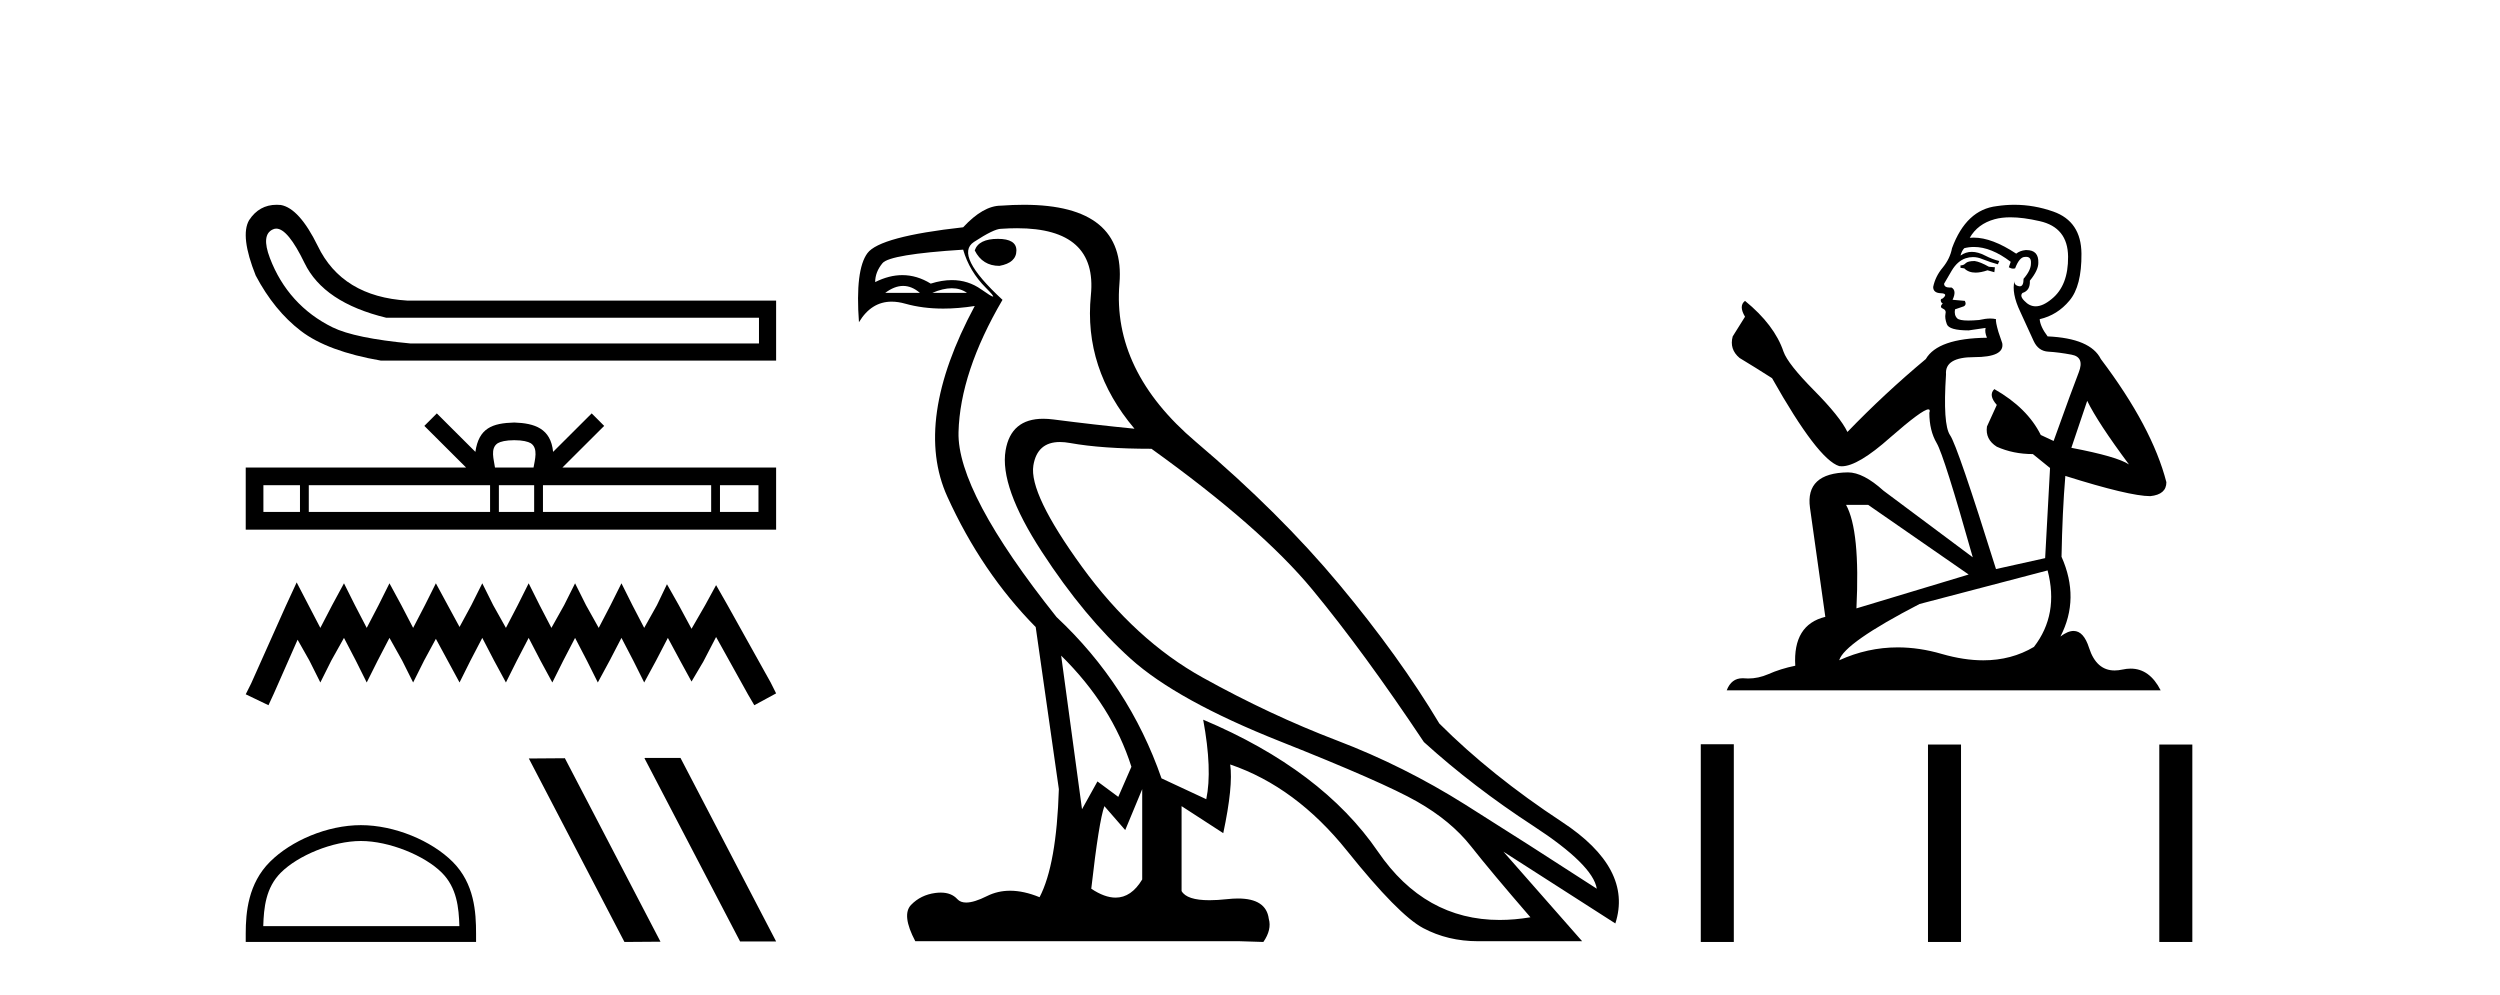
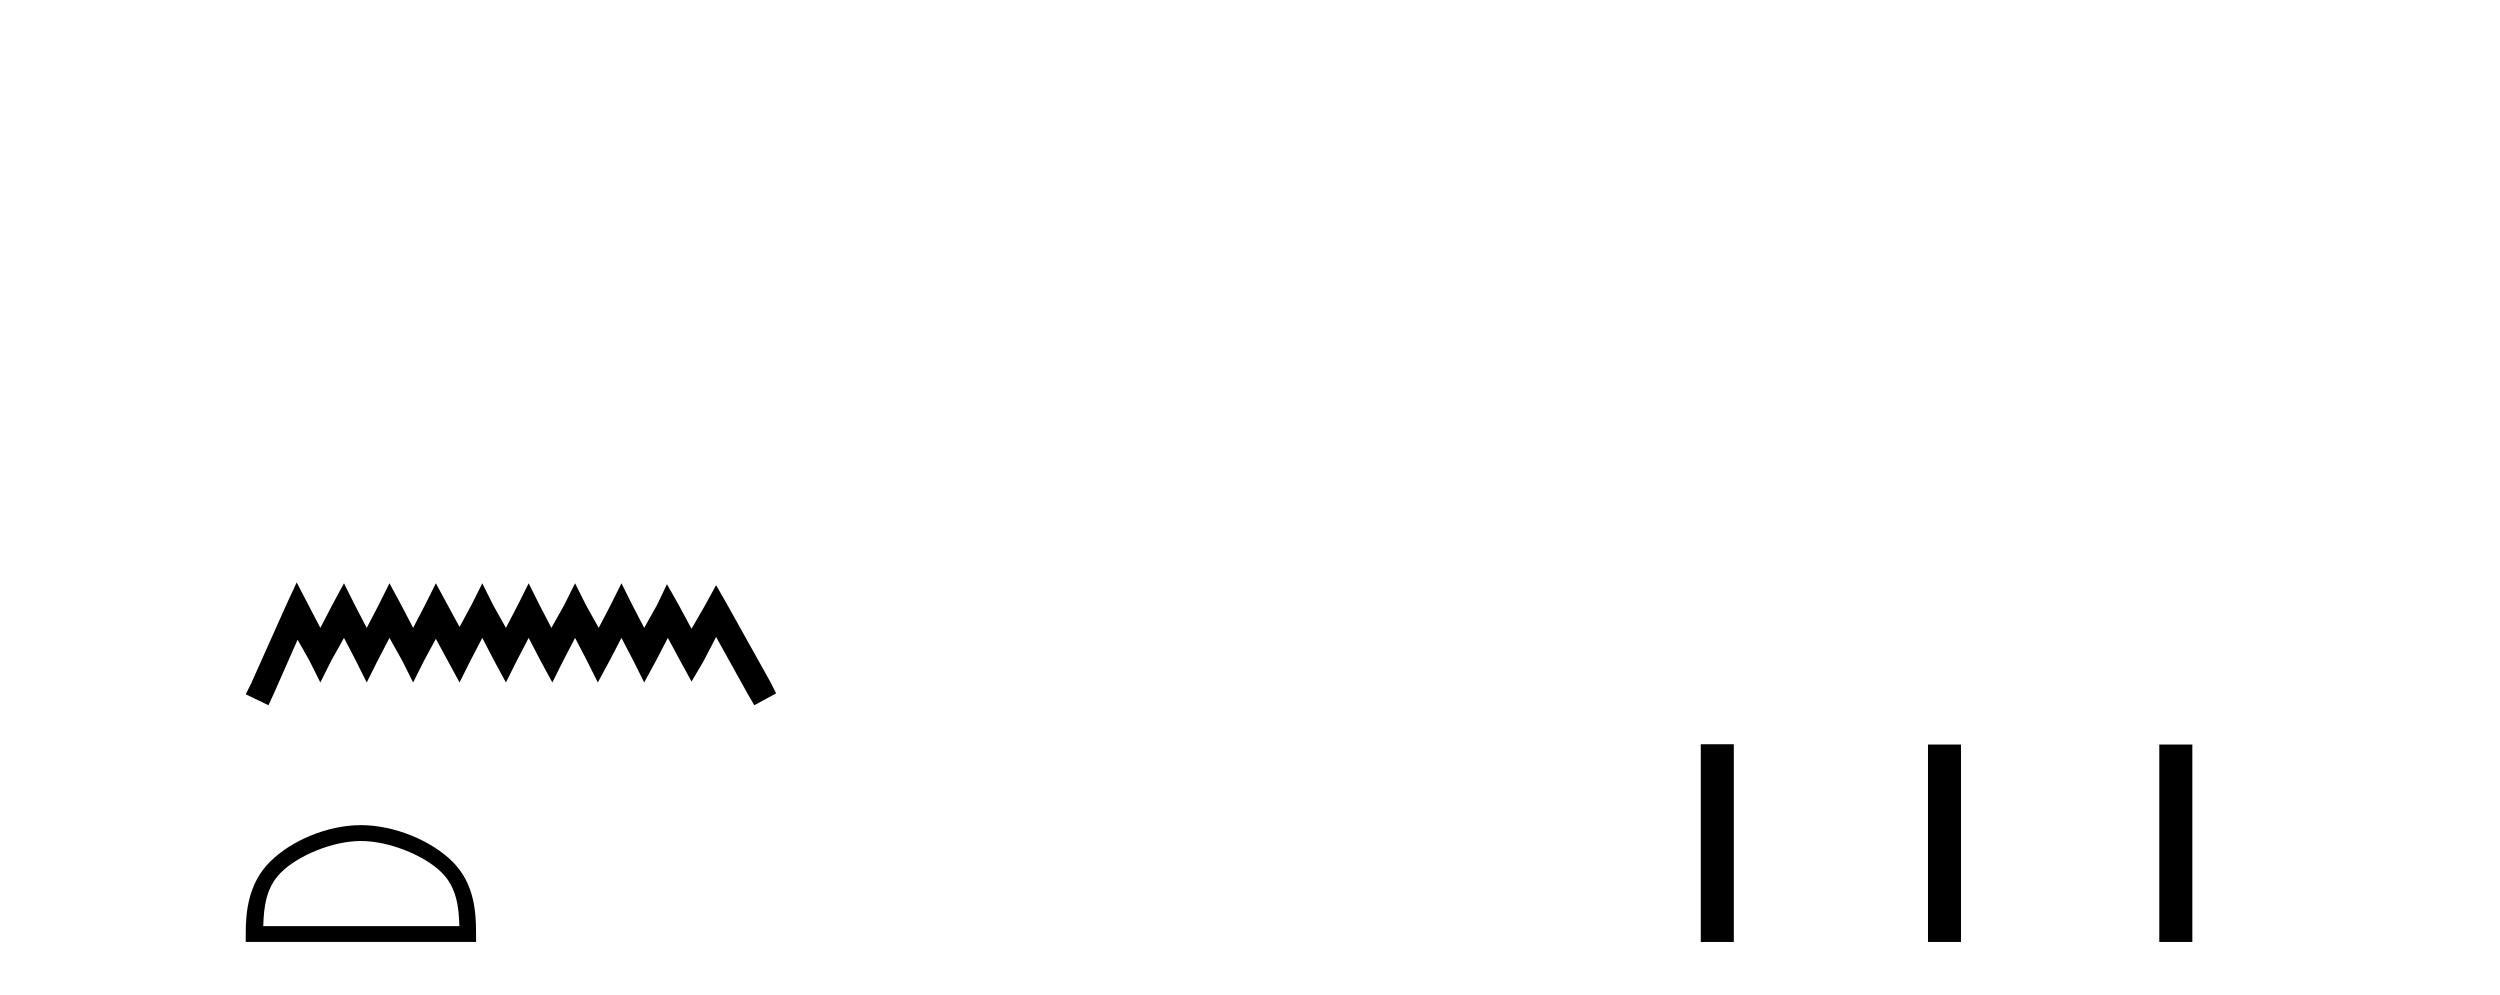
<svg xmlns="http://www.w3.org/2000/svg" width="103.0" height="41.0">
-   <path d="M 11.382 9.419 Q 11.862 9.419 12.547 10.837 Q 13.335 12.467 15.917 13.092 L 31.27 13.092 L 31.27 14.152 L 16.922 14.152 Q 14.612 13.934 13.702 13.486 Q 12.791 13.038 12.139 12.318 Q 11.487 11.597 11.12 10.633 Q 10.753 9.668 11.243 9.451 Q 11.31 9.419 11.382 9.419 ZM 11.398 8.437 Q 10.678 8.437 10.264 9.07 Q 9.884 9.722 10.536 11.353 Q 11.297 12.793 12.397 13.635 Q 13.498 14.478 15.699 14.858 L 31.976 14.858 L 31.976 12.385 L 16.786 12.385 Q 14.096 12.222 13.09 10.13 Q 12.33 8.581 11.569 8.445 Q 11.482 8.437 11.398 8.437 Z" style="fill:#000000;stroke:none" />
-   <path d="M 21.187 18.136 C 21.541 18.136 21.755 18.196 21.865 18.259 C 22.187 18.464 22.033 18.955 21.982 19.262 L 20.393 19.262 C 20.354 18.948 20.181 18.47 20.509 18.259 C 20.62 18.196 20.833 18.136 21.187 18.136 ZM 12.359 19.989 L 12.359 21.093 L 10.852 21.093 L 10.852 19.989 ZM 20.191 19.989 L 20.191 21.093 L 12.722 21.093 L 12.722 19.989 ZM 22.007 19.989 L 22.007 21.093 L 20.554 21.093 L 20.554 19.989 ZM 29.3 19.989 L 29.3 21.093 L 22.37 21.093 L 22.37 19.989 ZM 31.249 19.989 L 31.249 21.093 L 29.663 21.093 L 29.663 19.989 ZM 17.997 17.032 L 17.483 17.547 L 19.202 19.262 L 10.124 19.262 L 10.124 21.821 L 31.976 21.821 L 31.976 19.262 L 23.172 19.262 L 24.892 17.547 L 24.377 17.032 L 22.788 18.617 C 22.692 17.656 22.034 17.436 21.187 17.408 C 20.282 17.433 19.727 17.637 19.586 18.617 L 17.997 17.032 Z" style="fill:#000000;stroke:none" />
  <path d="M 12.223 23.995 L 11.773 24.969 L 10.349 28.155 L 10.124 28.605 L 11.061 29.055 L 11.286 28.567 L 12.261 26.356 L 12.748 27.218 L 13.198 28.118 L 13.648 27.218 L 14.172 26.281 L 14.66 27.218 L 15.109 28.118 L 15.559 27.218 L 16.046 26.281 L 16.571 27.218 L 17.021 28.118 L 17.471 27.218 L 17.958 26.319 L 18.445 27.218 L 18.933 28.118 L 19.382 27.218 L 19.87 26.281 L 20.357 27.218 L 20.844 28.118 L 21.294 27.218 L 21.781 26.281 L 22.268 27.218 L 22.756 28.118 L 23.206 27.218 L 23.693 26.281 L 24.18 27.218 L 24.63 28.118 L 25.117 27.218 L 25.604 26.281 L 26.092 27.218 L 26.541 28.118 L 27.029 27.218 L 27.516 26.281 L 28.041 27.256 L 28.491 28.08 L 28.978 27.256 L 29.503 26.244 L 30.814 28.605 L 31.077 29.055 L 31.976 28.567 L 31.751 28.118 L 29.952 24.894 L 29.503 24.107 L 29.053 24.932 L 28.491 25.906 L 27.966 24.932 L 27.479 24.07 L 27.066 24.932 L 26.541 25.869 L 26.054 24.932 L 25.604 24.032 L 25.155 24.932 L 24.667 25.869 L 24.143 24.932 L 23.693 24.032 L 23.243 24.932 L 22.718 25.869 L 22.231 24.932 L 21.781 24.032 L 21.331 24.932 L 20.844 25.869 L 20.319 24.932 L 19.87 24.032 L 19.42 24.932 L 18.933 25.831 L 18.445 24.932 L 17.958 24.032 L 17.508 24.932 L 17.021 25.869 L 16.534 24.932 L 16.046 24.032 L 15.597 24.932 L 15.109 25.869 L 14.622 24.932 L 14.172 24.032 L 13.685 24.932 L 13.198 25.869 L 12.71 24.932 L 12.223 23.995 Z" style="fill:#000000;stroke:none" />
  <path d="M 14.869 34.649 C 16.036 34.649 17.497 35.248 18.204 35.955 C 18.823 36.574 18.904 37.394 18.926 38.156 L 10.846 38.156 C 10.869 37.394 10.95 36.574 11.568 35.955 C 12.275 35.248 13.702 34.649 14.869 34.649 ZM 14.869 33.996 C 13.484 33.996 11.995 34.635 11.121 35.508 C 10.226 36.404 10.124 37.583 10.124 38.465 L 10.124 38.809 L 19.614 38.809 L 19.614 38.465 C 19.614 37.583 19.547 36.404 18.651 35.508 C 17.778 34.635 16.254 33.996 14.869 33.996 Z" style="fill:#000000;stroke:none" />
-   <path d="M 26.574 31.228 L 26.552 31.239 L 30.491 38.787 L 31.976 38.787 L 28.037 31.228 ZM 23.273 31.239 L 21.788 31.25 L 25.727 38.809 L 27.212 38.798 L 23.273 31.239 Z" style="fill:#000000;stroke:none" />
-   <path d="M 41.113 9.841 Q 40.318 9.841 40.159 10.318 Q 40.477 10.954 41.176 10.954 Q 41.876 10.827 41.876 10.318 Q 41.876 9.841 41.113 9.841 ZM 37.209 11.78 Q 37.567 11.78 37.901 12.067 L 36.47 12.067 Q 36.852 11.78 37.209 11.78 ZM 39.213 11.876 Q 39.57 11.876 39.841 12.067 L 38.41 12.067 Q 38.855 11.876 39.213 11.876 ZM 39.682 10.286 Q 39.936 11.176 40.62 11.86 Q 40.978 12.219 40.908 12.219 Q 40.845 12.219 40.429 11.924 Q 39.888 11.54 39.218 11.54 Q 38.806 11.54 38.346 11.685 Q 37.779 11.335 37.176 11.335 Q 36.631 11.335 36.057 11.622 Q 36.057 11.208 36.359 10.842 Q 36.661 10.477 39.682 10.286 ZM 43.72 27.012 Q 45.819 29.079 46.614 31.591 L 46.073 32.831 L 45.215 32.195 L 44.579 33.34 L 43.72 27.012 ZM 43.669 18.211 Q 43.861 18.211 44.086 18.252 Q 45.405 18.49 47.441 18.49 Q 51.956 21.733 54.071 24.293 Q 56.185 26.853 58.665 30.573 Q 60.701 32.418 63.165 34.024 Q 65.629 35.629 65.788 36.615 Q 62.895 34.739 60.367 33.149 Q 57.839 31.559 55.088 30.51 Q 52.338 29.461 49.555 27.918 Q 46.773 26.376 44.579 23.355 Q 42.385 20.334 42.575 19.174 Q 42.734 18.211 43.669 18.211 ZM 47.059 32.513 L 47.059 36.234 Q 46.61 36.982 45.963 36.982 Q 45.51 36.982 44.96 36.615 Q 45.278 33.817 45.501 33.213 L 46.359 34.199 L 47.059 32.513 ZM 41.901 9.403 Q 45.22 9.403 44.944 12.162 Q 44.642 15.183 46.741 17.663 Q 45.119 17.504 43.402 17.282 Q 43.18 17.253 42.982 17.253 Q 41.652 17.253 41.431 18.554 Q 41.176 20.048 42.925 22.735 Q 44.674 25.422 46.582 27.139 Q 48.49 28.856 52.735 30.542 Q 56.98 32.227 58.379 33.022 Q 59.778 33.817 60.605 34.866 Q 61.432 35.916 63.054 37.792 Q 62.396 37.902 61.785 37.902 Q 58.698 37.902 56.773 35.089 Q 54.468 31.718 49.571 29.651 L 49.571 29.651 Q 49.953 31.718 49.698 32.927 L 47.854 32.068 Q 46.518 28.22 43.529 25.422 Q 39.427 20.271 39.491 17.806 Q 39.554 15.342 41.303 12.353 Q 39.3 10.509 40.127 9.968 Q 40.954 9.427 41.24 9.427 Q 41.587 9.403 41.901 9.403 ZM 42.184 8.437 Q 41.737 8.437 41.24 8.473 Q 40.508 8.473 39.682 9.364 Q 36.247 9.745 35.739 10.429 Q 35.23 11.113 35.389 13.275 Q 35.897 12.428 36.736 12.428 Q 37 12.428 37.297 12.512 Q 38.015 12.714 38.861 12.714 Q 39.476 12.714 40.159 12.607 L 40.159 12.607 Q 37.615 17.345 39.03 20.462 Q 40.445 23.578 42.671 25.835 L 43.625 32.513 Q 43.529 35.629 42.83 36.965 Q 42.179 36.698 41.616 36.698 Q 41.106 36.698 40.667 36.917 Q 40.133 37.185 39.806 37.185 Q 39.57 37.185 39.443 37.045 Q 39.199 36.775 38.758 36.775 Q 38.653 36.775 38.537 36.79 Q 37.933 36.87 37.535 37.283 Q 37.138 37.696 37.71 38.778 L 51.066 38.778 L 52.051 38.809 Q 52.401 38.301 52.274 37.855 Q 52.166 37.018 51.003 37.018 Q 50.796 37.018 50.557 37.045 Q 50.15 37.089 49.829 37.089 Q 48.894 37.089 48.681 36.711 L 48.681 33.213 L 50.398 34.326 Q 50.811 32.386 50.684 31.496 L 50.684 31.496 Q 53.387 32.418 55.501 35.057 Q 57.616 37.696 58.634 38.237 Q 59.651 38.778 60.891 38.778 L 65.184 38.778 L 61.941 35.089 L 66.552 38.046 Q 67.283 35.788 64.357 33.865 Q 61.432 31.941 59.301 29.81 Q 57.648 27.044 55.184 24.087 Q 52.719 21.129 49.269 18.204 Q 45.819 15.278 46.121 11.685 Q 46.394 8.437 42.184 8.437 Z" style="fill:#000000;stroke:none" />
-   <path d="M 81.357 10.754 Q 81.076 10.754 80.986 10.844 Q 80.907 10.934 80.772 10.934 L 80.772 11.035 L 80.929 11.057 Q 81.104 11.232 81.394 11.232 Q 81.608 11.232 81.886 11.136 L 82.167 11.215 L 82.19 11.012 L 81.942 10.99 Q 81.582 10.787 81.357 10.754 ZM 82.831 8.953 Q 83.35 8.953 84.035 9.111 Q 85.194 9.37 85.205 10.574 Q 85.216 11.766 84.53 12.318 Q 84.167 12.62 83.869 12.62 Q 83.613 12.62 83.405 12.396 Q 83.202 12.194 83.326 12.07 Q 83.652 11.969 83.63 11.564 Q 83.979 11.136 83.979 10.832 Q 84 10.303 83.492 10.303 Q 83.471 10.303 83.45 10.304 Q 83.225 10.326 83.067 10.45 Q 82.072 9.79 81.315 9.79 Q 81.233 9.79 81.154 9.797 L 81.154 9.797 Q 81.481 9.224 82.178 9.032 Q 82.463 8.953 82.831 8.953 ZM 85.993 16.514 Q 86.431 17.414 87.714 19.136 Q 87.23 18.81 85.34 18.45 L 85.993 16.514 ZM 81.327 10.175 Q 82.037 10.175 82.842 10.787 L 82.763 11.012 Q 82.858 11.068 82.947 11.068 Q 82.985 11.068 83.022 11.057 Q 83.202 10.585 83.427 10.585 Q 83.454 10.582 83.478 10.582 Q 83.695 10.582 83.675 10.855 Q 83.675 11.136 83.371 11.485 Q 83.371 11.796 83.219 11.796 Q 83.196 11.796 83.168 11.789 Q 82.966 11.744 83 11.564 L 83 11.564 Q 82.865 12.07 83.236 12.846 Q 83.596 13.634 83.787 14.05 Q 83.979 14.467 84.395 14.489 Q 84.811 14.512 85.351 14.613 Q 85.891 14.714 85.644 15.344 Q 85.396 15.974 84.609 18.168 L 84.08 17.921 Q 83.528 16.807 82.167 16.031 L 82.167 16.031 Q 81.908 16.278 82.268 16.683 L 81.863 17.572 Q 81.785 18.101 82.268 18.405 Q 82.943 18.708 83.754 18.708 L 84.462 19.282 L 84.26 22.995 L 82.235 23.445 Q 80.648 18.371 80.344 17.932 Q 80.041 17.493 80.176 15.423 Q 80.119 14.714 81.334 14.714 Q 82.595 14.714 82.493 14.14 L 82.336 13.679 Q 82.212 13.251 82.235 13.15 Q 82.136 13.123 82.004 13.123 Q 81.807 13.123 81.537 13.184 Q 81.282 13.206 81.097 13.206 Q 80.727 13.206 80.637 13.116 Q 80.502 12.981 80.547 12.745 L 80.907 12.621 Q 81.031 12.554 80.952 12.396 L 80.446 12.351 Q 80.626 11.969 80.401 11.845 Q 80.367 11.848 80.337 11.848 Q 80.097 11.848 80.097 11.688 Q 80.176 11.541 80.412 11.148 Q 80.648 10.754 80.986 10.641 Q 81.137 10.592 81.287 10.592 Q 81.481 10.592 81.672 10.675 Q 82.01 10.81 82.313 10.889 L 82.37 10.754 Q 82.088 10.686 81.785 10.529 Q 81.492 10.377 81.239 10.377 Q 80.986 10.377 80.772 10.529 Q 80.828 10.326 80.929 10.225 Q 81.124 10.175 81.327 10.175 ZM 76.969 20.801 L 81.109 23.67 L 76.485 25.065 Q 76.643 21.859 76.058 20.801 ZM 84.361 23.501 Q 84.834 25.313 83.799 26.652 Q 82.871 27.205 81.711 27.205 Q 80.914 27.205 80.007 26.944 Q 79.077 26.672 78.187 26.672 Q 76.943 26.672 75.776 27.203 Q 75.979 26.494 79.084 24.885 L 84.361 23.501 ZM 82.992 8.437 Q 82.632 8.437 82.268 8.492 Q 81.008 8.638 80.423 10.225 Q 80.344 10.652 80.041 11.024 Q 79.737 11.384 79.647 11.823 Q 79.647 12.07 79.962 12.081 Q 80.277 12.093 80.041 12.295 Q 79.939 12.318 79.962 12.396 Q 79.973 12.475 80.041 12.498 Q 79.894 12.655 80.041 12.711 Q 80.198 12.779 80.153 12.936 Q 80.119 13.105 80.209 13.353 Q 80.299 13.612 81.109 13.612 L 81.807 13.51 L 81.807 13.51 Q 81.762 13.679 81.863 13.915 Q 79.838 13.938 79.343 14.793 Q 77.644 16.211 76.114 17.797 Q 75.81 17.167 74.73 16.076 Q 73.661 14.995 73.481 14.489 Q 73.11 13.387 71.895 12.396 Q 71.625 12.599 71.895 13.049 L 71.388 13.859 Q 71.242 14.388 71.67 14.748 Q 72.322 15.142 73.009 15.581 Q 74.899 18.933 75.776 19.203 Q 75.825 19.211 75.878 19.211 Q 76.546 19.211 77.88 18.022 Q 79.203 16.866 79.449 16.866 Q 79.536 16.866 79.489 17.009 Q 79.489 17.741 79.793 18.258 Q 80.097 18.776 81.278 22.961 L 77.599 20.216 Q 76.766 19.462 76.136 19.462 Q 74.37 19.485 74.572 20.925 L 75.203 25.414 Q 73.864 25.74 73.965 27.428 Q 73.357 27.552 72.851 27.777 Q 72.442 27.954 72.025 27.954 Q 71.938 27.954 71.85 27.946 Q 71.819 27.944 71.79 27.944 Q 71.331 27.944 71.141 28.441 L 89.019 28.441 Q 88.563 27.547 87.783 27.547 Q 87.62 27.547 87.444 27.586 Q 87.274 27.623 87.122 27.623 Q 86.371 27.623 86.071 26.697 Q 85.849 25.995 85.431 25.995 Q 85.193 25.995 84.89 26.224 Q 85.7 24.66 84.935 22.939 Q 84.969 21.071 85.092 19.608 Q 87.736 20.441 88.592 20.441 Q 89.255 20.374 89.255 19.867 Q 88.67 17.594 86.555 14.793 Q 86.128 13.938 84.361 13.859 Q 84.057 13.454 84.035 13.15 Q 84.766 12.981 85.261 12.385 Q 85.767 11.789 85.756 10.45 Q 85.745 9.122 84.597 8.717 Q 83.803 8.437 82.992 8.437 Z" style="fill:#000000;stroke:none" />
  <path d="M 70.072 30.663 L 70.072 38.809 L 71.433 38.809 L 71.433 30.663 ZM 79.433 30.675 L 79.433 38.809 L 80.794 38.809 L 80.794 30.675 ZM 88.963 30.675 L 88.963 38.809 L 90.324 38.809 L 90.324 30.675 Z" style="fill:#000000;stroke:none" />
</svg>